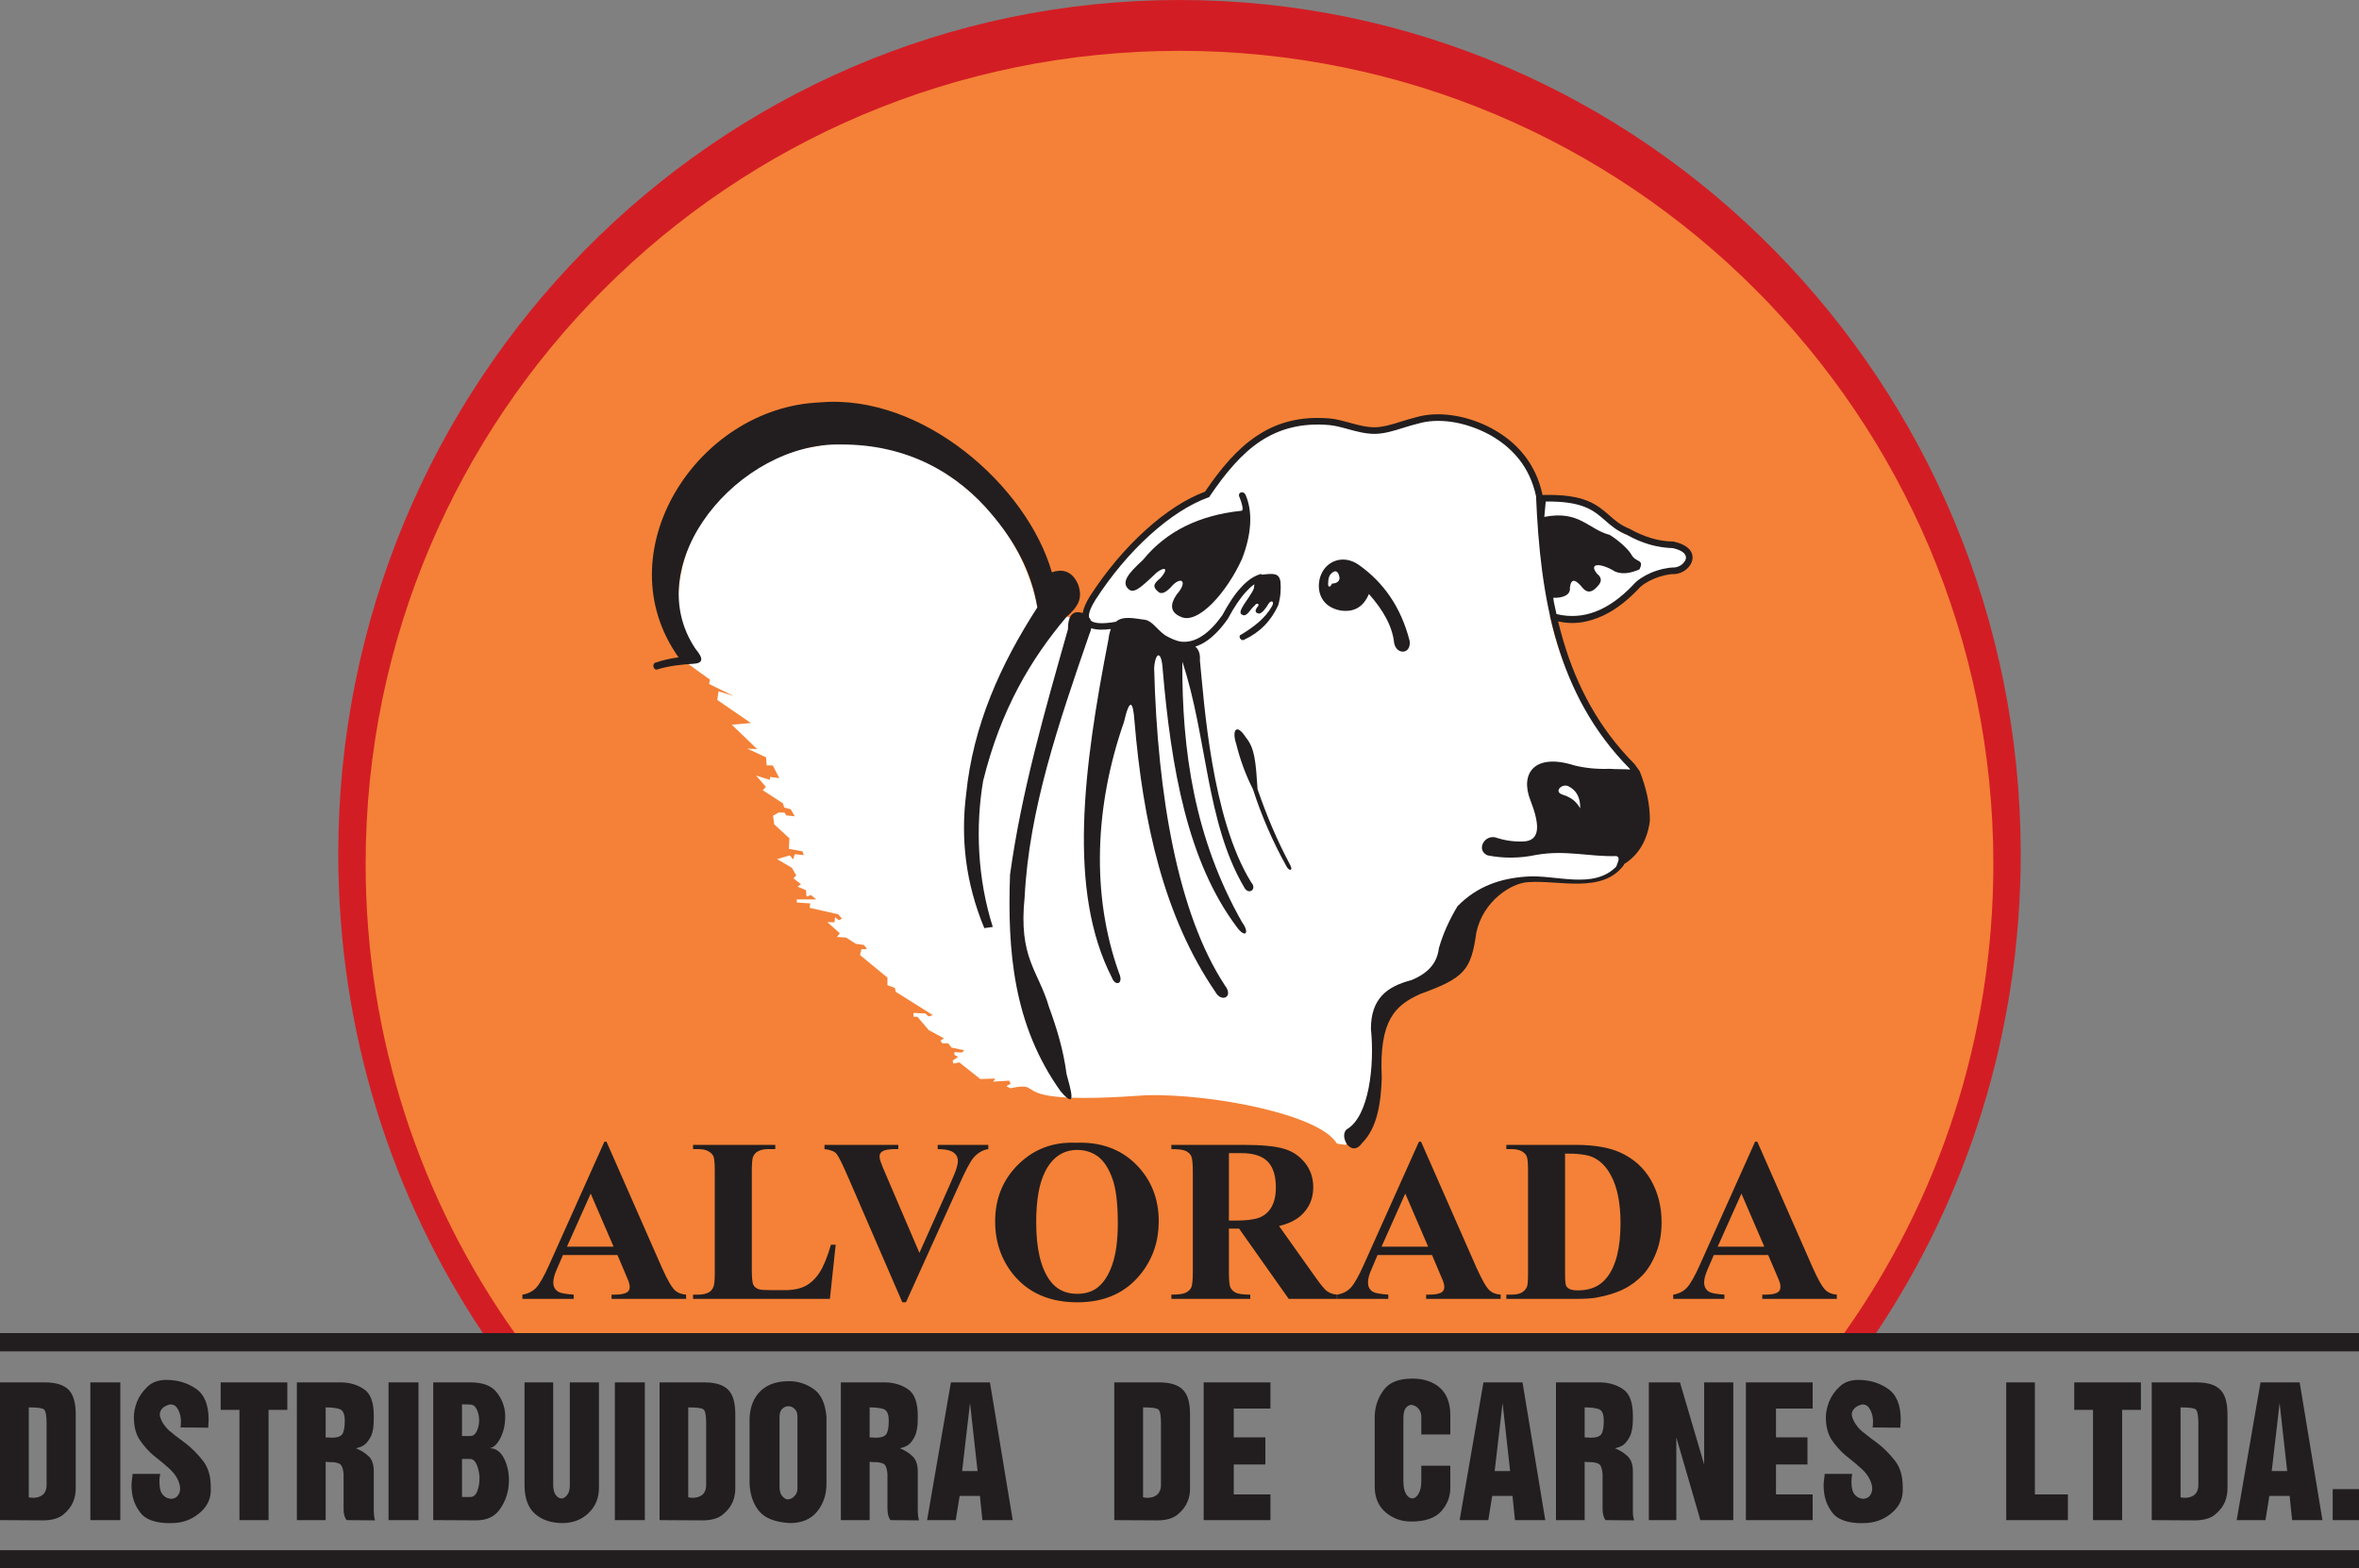
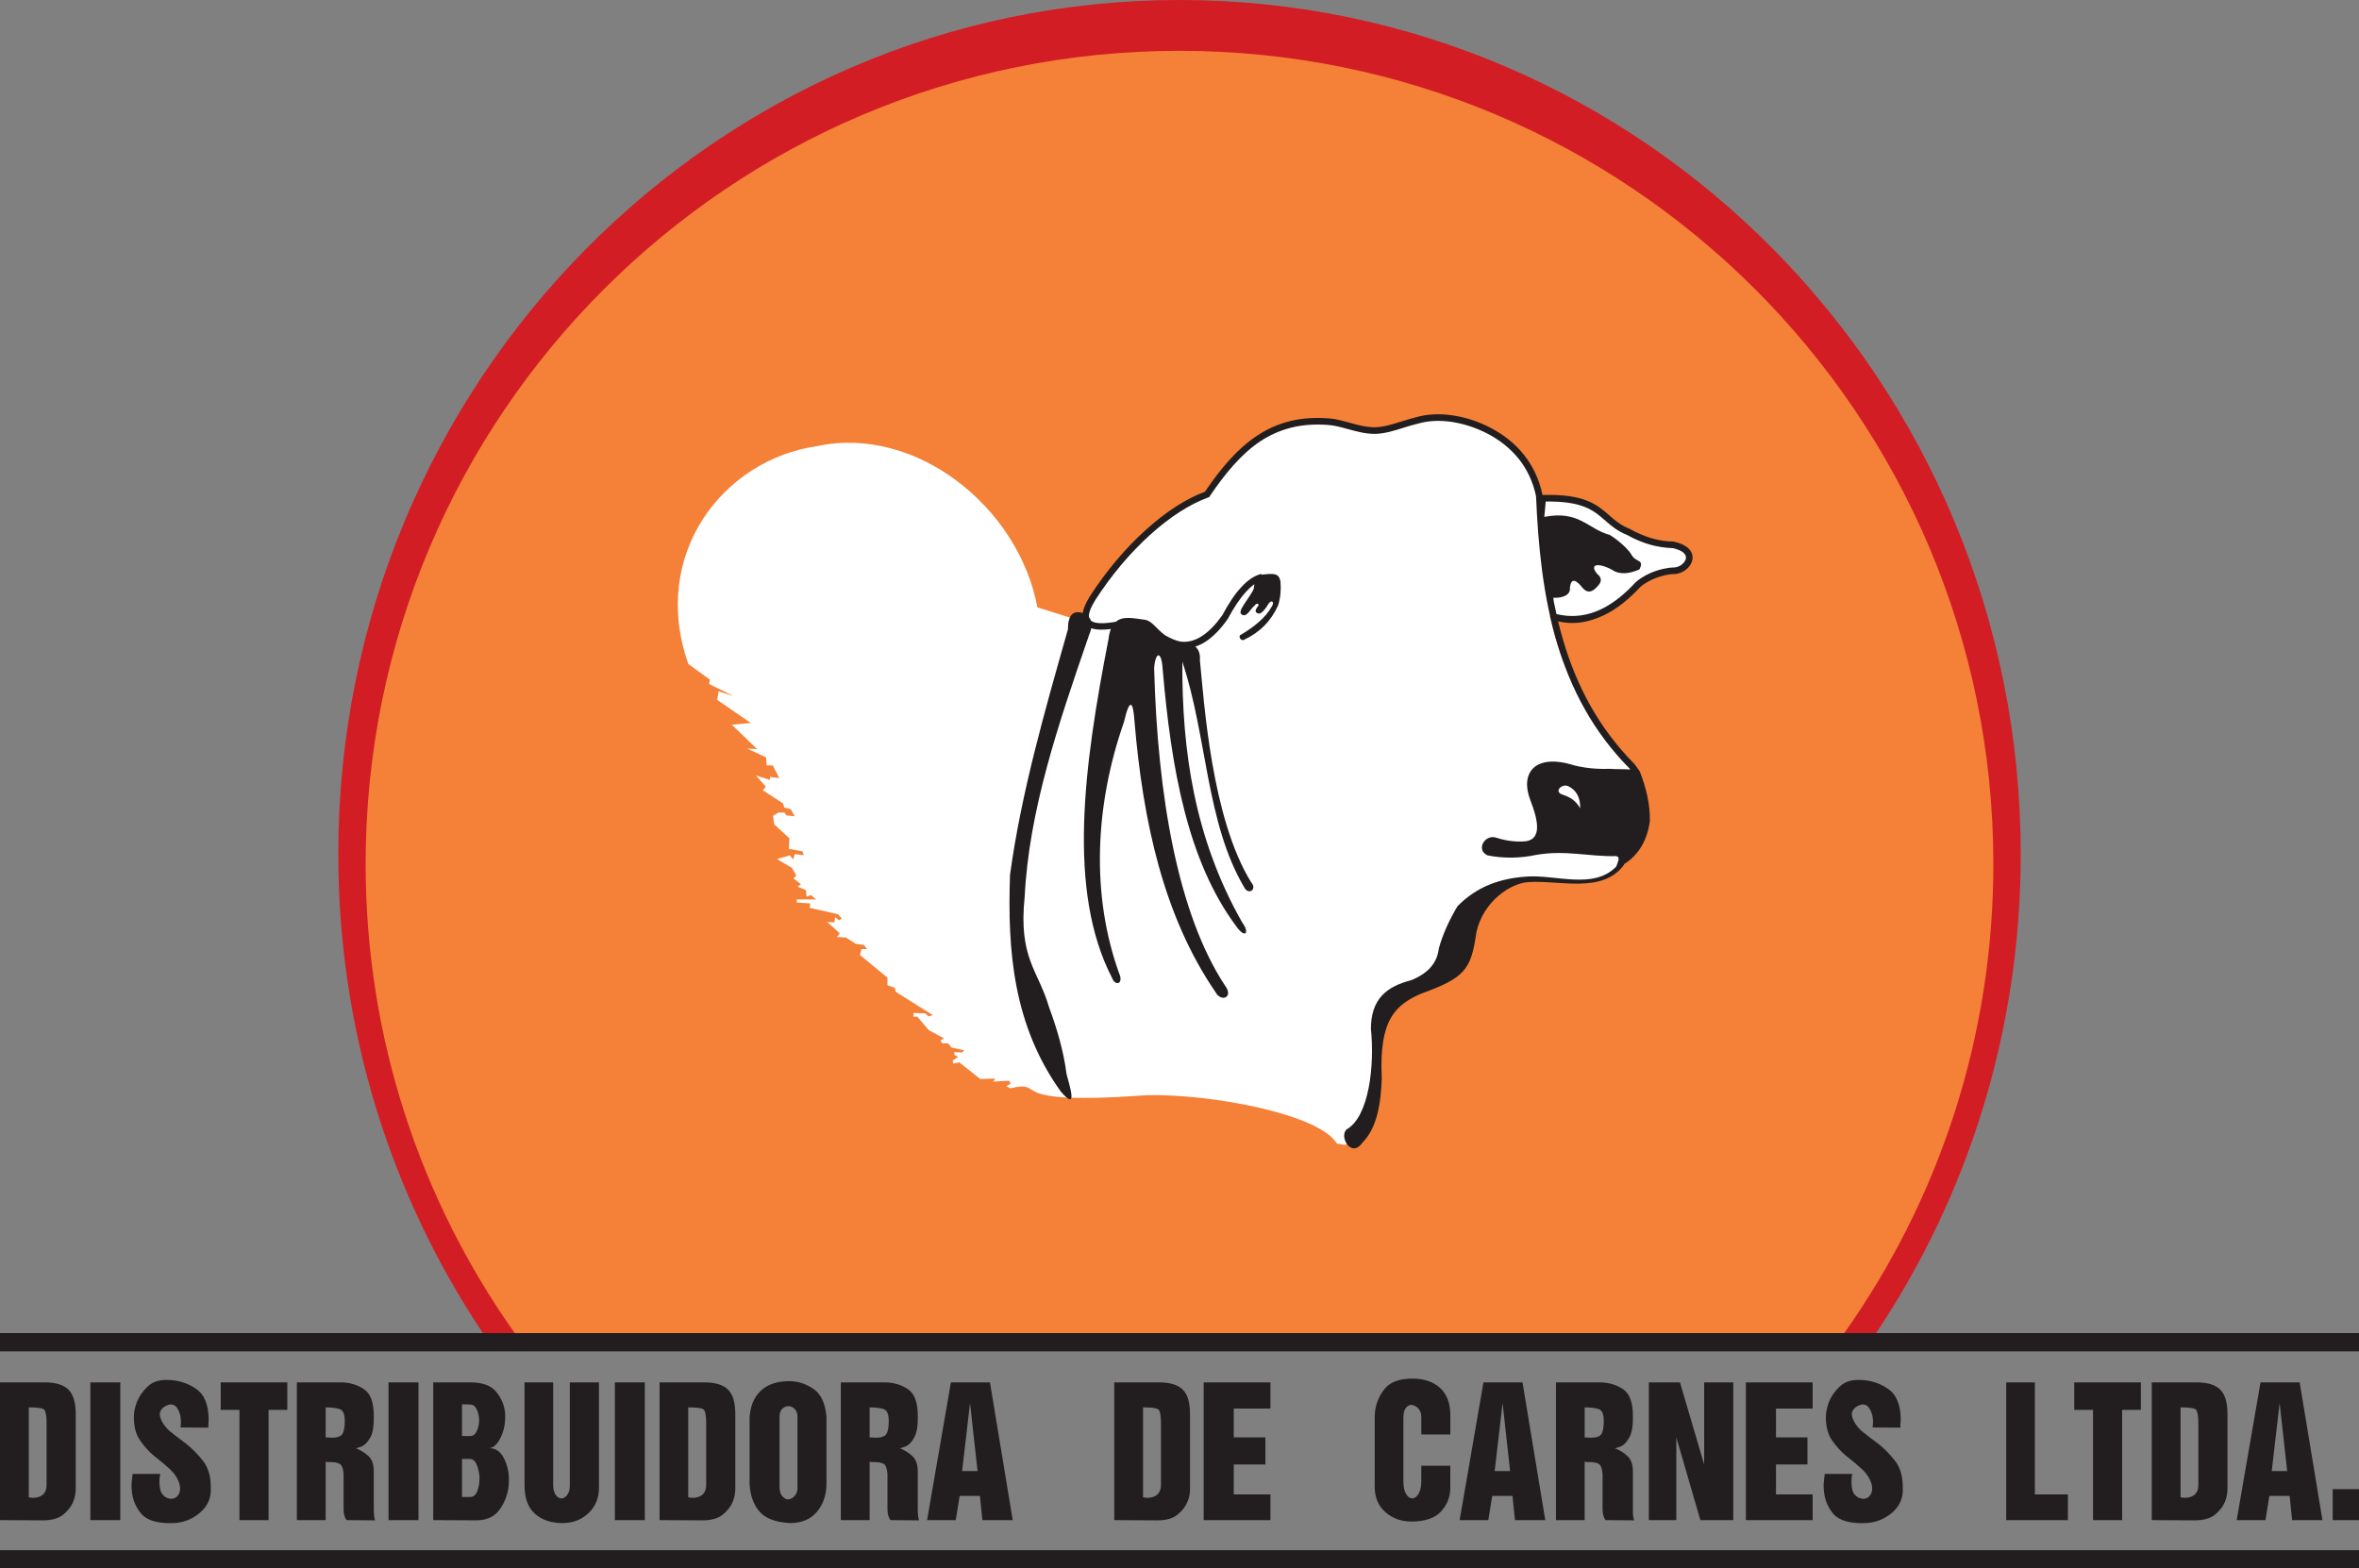
<svg xmlns="http://www.w3.org/2000/svg" version="1.1" id="Layer_1" x="0px" y="0px" width="200px" height="133px" viewBox="0 0 200 133" enable-background="new 0 0 200 133" xml:space="preserve">
  <rect x="0" y="0" width="200" height="133" fill="#808080" stroke="none" />
  <g>
    <path fill="#221E1F" d="M197.77,126.27H200v2.631h-2.23V126.27z M192.6,124.74h1.311l-0.641-5.771L192.6,124.74z M191.65,117.22   h3.32l1.93,11.681h-2.57l-0.21-2.051h-1.72l-0.33,2.051h-2.44L191.65,117.22z M184.87,119.32v7.64l0.08,0.021l0.09,0.01l0.09,0.01   l0.08,0.01c0.37,0,0.66-0.1,0.87-0.279c0.199-0.19,0.3-0.461,0.3-0.801v-5.24c0-0.68-0.08-1.069-0.229-1.18   c-0.15-0.119-0.58-0.17-1.28-0.17V119.32z M182.43,117.22h3.85c0.9,0.011,1.551,0.21,1.961,0.62c0.4,0.4,0.609,1.09,0.609,2.061   v6.369c0,0.16-0.02,0.33-0.05,0.5c-0.03,0.181-0.079,0.371-0.159,0.561c-0.16,0.4-0.44,0.76-0.83,1.09c-0.4,0.33-0.98,0.5-1.74,0.5   l-3.641-0.02V117.22z M175.859,117.22h5.65v2.33h-1.59v9.351h-2.47v-9.351h-1.591V117.22z M170.09,117.22h2.43v9.5h2.801v2.181   h-5.23V117.22z M154.7,124.98h2.329l-0.01,0.109l-0.02,0.1l-0.02,0.25l-0.01,0.221c0,0.5,0.09,0.85,0.26,1.06   c0.18,0.2,0.369,0.32,0.59,0.351c0.029,0.01,0.06,0.02,0.1,0.02h0.09c0.23-0.02,0.41-0.109,0.53-0.279   c0.12-0.16,0.19-0.351,0.19-0.591c0-0.189-0.051-0.409-0.15-0.649s-0.26-0.49-0.46-0.73l-0.261-0.27   c-0.1-0.09-0.199-0.18-0.31-0.26l-0.09-0.091l-0.101-0.09l-0.43-0.35l-0.459-0.37c-0.421-0.36-0.801-0.78-1.15-1.28   c-0.34-0.5-0.521-1.16-0.521-1.989c0-0.17,0.03-0.371,0.07-0.591c0.05-0.229,0.11-0.45,0.2-0.68c0.189-0.47,0.479-0.899,0.89-1.28   c0.399-0.39,0.931-0.58,1.59-0.58c0.94,0,1.78,0.24,2.5,0.74c0.729,0.49,1.101,1.37,1.101,2.65l-0.01,0.14l-0.011,0.181   l-0.01,0.079v0.08v0.091v0.09l-2.36-0.021c0.021-0.069,0.03-0.16,0.03-0.25l0.01-0.25c0-0.37-0.079-0.71-0.239-1   c-0.16-0.3-0.351-0.44-0.58-0.44l-0.07-0.02c-0.32,0.08-0.551,0.189-0.689,0.35c-0.15,0.15-0.221,0.32-0.221,0.5   c0,0.08,0.01,0.16,0.04,0.24c0.021,0.09,0.06,0.17,0.101,0.25c0.049,0.11,0.109,0.23,0.18,0.33c0.08,0.109,0.15,0.21,0.229,0.311   l0.22,0.22c0.07,0.069,0.15,0.13,0.24,0.2c0.18,0.149,0.37,0.3,0.57,0.449l0.62,0.461c0.53,0.409,1.01,0.899,1.46,1.469   c0.439,0.561,0.66,1.301,0.66,2.201v0.43c-0.03,0.74-0.381,1.369-1.03,1.88c-0.66,0.521-1.42,0.78-2.28,0.78h-0.46   c-1.05-0.051-1.78-0.34-2.2-0.881c-0.41-0.55-0.649-1.149-0.709-1.8l-0.021-0.26l-0.011-0.26l0.011-0.2l0.021-0.2l0.01-0.13   l0.02-0.13c0-0.06,0.01-0.11,0.02-0.16L154.7,124.98z M148.02,117.22h5.66v2.22h-3.109v2.44h2.67v2.3h-2.67v2.541h3.109v2.18h-5.66   V117.22z M139.79,117.22h2.64l2.051,6.96v-6.96h2.47V128.9h-2.79l-2.04-7.021v7.021h-2.33V117.22L139.79,117.22z M134.35,119.32   v2.56l0.061,0.011h0.05h0.09h0.101c0.039,0.02,0.08,0.02,0.129,0.02h0.111c0.439,0,0.739-0.1,0.869-0.301   c0.141-0.209,0.211-0.58,0.211-1.129c0-0.57-0.141-0.9-0.441-1c-0.289-0.09-0.68-0.141-1.18-0.141V119.32L134.35,119.32z    M131.92,117.22h3.74c0.74,0.011,1.39,0.2,1.949,0.58c0.551,0.37,0.83,1.12,0.83,2.23v0.29c0,0.66-0.09,1.16-0.26,1.49   c-0.18,0.34-0.369,0.58-0.57,0.729c-0.129,0.08-0.26,0.149-0.379,0.181l-0.311,0.09c0.43,0.17,0.79,0.399,1.08,0.68   c0.29,0.279,0.439,0.699,0.439,1.27v3.34c0,0.15,0,0.28,0.011,0.381c0.01,0.1,0.03,0.18,0.05,0.25l0.029,0.14l0.011,0.05   l-2.36-0.02c0,0.01-0.02,0.01-0.05-0.01c-0.04-0.021-0.069-0.07-0.101-0.15c-0.039-0.061-0.079-0.16-0.109-0.301   c-0.029-0.14-0.05-0.319-0.05-0.549v-2.91c-0.04-0.48-0.16-0.771-0.341-0.86c-0.189-0.09-0.42-0.14-0.689-0.14h-0.23l-0.26-0.03   v4.95h-2.43V117.22z M126.721,124.74h1.309l-0.639-5.771L126.721,124.74z M125.77,117.22h3.311l1.93,11.681h-2.57l-0.209-2.051   h-1.721l-0.33,2.051h-2.43L125.77,117.22z M120.5,124.29h2.46v1.87c0,0.76-0.26,1.42-0.78,2c-0.52,0.57-1.359,0.859-2.529,0.859   c-0.86,0-1.59-0.27-2.2-0.8c-0.601-0.53-0.9-1.25-0.9-2.159v-5.82v-0.17c0-0.061,0-0.12,0.011-0.18   c0.049-0.761,0.31-1.44,0.779-2.061c0.471-0.62,1.27-0.93,2.41-0.93c0.96,0,1.74,0.26,2.33,0.779c0.59,0.53,0.88,1.311,0.88,2.351   v1.61h-2.46v-1.511c0-0.271-0.08-0.489-0.23-0.67c-0.16-0.18-0.33-0.28-0.52-0.31c-0.01-0.021-0.02-0.021-0.04-0.021h-0.06   c-0.17,0-0.32,0.09-0.461,0.261c-0.14,0.17-0.209,0.459-0.209,0.869v5.32c0,0.5,0.08,0.87,0.229,1.109   c0.149,0.25,0.33,0.371,0.511,0.371h0.039h0.04c0.181-0.041,0.341-0.17,0.479-0.41c0.141-0.25,0.221-0.601,0.221-1.061V124.29   L120.5,124.29z M102.05,117.22h5.66v2.22h-3.11v2.44h2.68v2.3h-2.68v2.541h3.11v2.18h-5.66V117.22z M96.91,119.32v7.64L97,126.98   l0.09,0.01l0.08,0.01l0.08,0.01c0.38,0,0.67-0.1,0.87-0.279c0.2-0.19,0.31-0.461,0.31-0.801v-5.24c0-0.68-0.08-1.069-0.23-1.18   c-0.16-0.119-0.59-0.17-1.29-0.17V119.32z M94.47,117.22h3.85c0.9,0.011,1.56,0.21,1.96,0.62c0.41,0.4,0.611,1.09,0.611,2.061   v6.369c0,0.16-0.011,0.33-0.041,0.5c-0.029,0.181-0.09,0.371-0.17,0.561c-0.16,0.4-0.43,0.76-0.83,1.09   c-0.39,0.33-0.97,0.5-1.74,0.5l-3.64-0.02V117.22z M81.57,124.74h1.31l-0.64-5.771L81.57,124.74z M80.62,117.22h3.31l1.93,11.681   h-2.57l-0.21-2.051h-1.72l-0.33,2.051H78.6L80.62,117.22z M73.73,119.32v2.56l0.05,0.011h0.05h0.09h0.1   c0.04,0.02,0.09,0.02,0.13,0.02h0.11c0.45,0,0.74-0.1,0.88-0.301c0.14-0.209,0.21-0.58,0.21-1.129c0-0.57-0.15-0.9-0.44-1   c-0.3-0.09-0.69-0.141-1.18-0.141V119.32z M71.29,117.22h3.74c0.75,0.011,1.39,0.2,1.95,0.58c0.55,0.37,0.83,1.12,0.83,2.23v0.29   c0,0.66-0.09,1.16-0.26,1.49c-0.17,0.34-0.36,0.58-0.57,0.729c-0.13,0.08-0.26,0.149-0.38,0.181l-0.3,0.09   c0.42,0.17,0.78,0.399,1.07,0.68c0.29,0.279,0.44,0.699,0.44,1.27v3.34c0,0.15,0.01,0.28,0.02,0.381c0.01,0.1,0.02,0.18,0.04,0.25   l0.03,0.14l0.02,0.05l-2.37-0.02c0,0.01-0.01,0.01-0.05-0.01c-0.03-0.021-0.07-0.07-0.1-0.15c-0.04-0.061-0.07-0.16-0.11-0.301   c-0.03-0.14-0.05-0.319-0.05-0.549v-2.91c-0.04-0.48-0.15-0.771-0.34-0.86s-0.42-0.14-0.68-0.14h-0.24l-0.25-0.03v4.95h-2.44   V117.22L71.29,117.22z M67.61,120.24v-0.11c0-0.28-0.07-0.489-0.22-0.64c-0.14-0.141-0.3-0.23-0.48-0.25h-0.04h-0.04   c-0.18,0-0.35,0.07-0.51,0.22c-0.15,0.14-0.23,0.37-0.23,0.681v5.899c0,0.36,0.07,0.62,0.2,0.79c0.14,0.17,0.28,0.27,0.44,0.311   h0.04h0.04l0.06-0.011l0.07-0.01c0.17-0.04,0.32-0.14,0.46-0.31c0.14-0.16,0.21-0.36,0.21-0.61V120.24L67.61,120.24z M63.55,120.24   c0.05-0.98,0.36-1.74,0.93-2.29s1.37-0.83,2.39-0.83h0.05h0.05c0.72,0.01,1.39,0.229,2.02,0.67c0.62,0.43,0.98,1.22,1.08,2.351   v5.659c0,0.931-0.26,1.72-0.79,2.37c-0.53,0.65-1.3,0.98-2.31,0.98c-1.23-0.07-2.09-0.4-2.59-0.99c-0.5-0.58-0.78-1.37-0.83-2.34   V120.24z M58.35,119.32v7.64l0.09,0.021l0.09,0.01l0.08,0.01l0.09,0.01c0.37,0,0.66-0.1,0.87-0.279c0.2-0.19,0.3-0.461,0.3-0.801   v-5.24c0-0.68-0.08-1.069-0.23-1.18c-0.15-0.119-0.58-0.17-1.29-0.17V119.32z M55.92,117.22h3.85c0.9,0.011,1.55,0.21,1.96,0.62   c0.4,0.4,0.61,1.09,0.61,2.061v6.369c0,0.16-0.02,0.33-0.05,0.5c-0.03,0.181-0.08,0.371-0.16,0.561c-0.16,0.4-0.44,0.76-0.84,1.09   c-0.39,0.33-0.97,0.5-1.73,0.5l-3.64-0.02V117.22z M54.67,117.22V128.9h-2.54V117.22H54.67z M46.9,117.22v8.69   c0,0.39,0.08,0.68,0.22,0.859c0.14,0.19,0.3,0.291,0.48,0.291h0.04h0.04c0.15-0.041,0.3-0.141,0.43-0.33   c0.14-0.181,0.2-0.45,0.2-0.801v-8.71h2.47v8.94c0,0.859-0.29,1.58-0.88,2.14c-0.58,0.56-1.32,0.851-2.22,0.851   c-0.96,0-1.74-0.271-2.33-0.791c-0.59-0.529-0.88-1.34-0.88-2.43v-8.709L46.9,117.22L46.9,117.22z M39.17,119.08v2.689h0.66   c0.26,0.011,0.45-0.119,0.58-0.39c0.13-0.271,0.2-0.56,0.21-0.88v-0.029v-0.021v-0.04v-0.04c-0.01-0.32-0.08-0.62-0.21-0.88   c-0.13-0.26-0.32-0.391-0.58-0.391L39.17,119.08z M39.17,123.71v3.229h0.66c0.28,0.011,0.49-0.14,0.62-0.459   c0.13-0.32,0.2-0.681,0.2-1.08V125.3v-0.11c-0.03-0.359-0.11-0.699-0.24-1.01c-0.14-0.31-0.33-0.47-0.58-0.47H39.17z M36.73,117.22   h3.21c1.02,0.011,1.75,0.29,2.18,0.86c0.44,0.561,0.67,1.18,0.71,1.85v0.11v0.101c0,0.659-0.13,1.26-0.41,1.81   c-0.28,0.55-0.61,0.84-1,0.86l0.11-0.011c0.5,0.011,0.9,0.29,1.19,0.841c0.28,0.549,0.43,1.18,0.43,1.869l-0.01,0.2l-0.01,0.2   c-0.06,0.75-0.31,1.439-0.75,2.07c-0.44,0.629-1.11,0.939-2.01,0.939l-3.64-0.02V117.22z M35.48,117.22V128.9h-2.54V117.22H35.48z    M27.61,119.32v2.56l0.05,0.011h0.05h0.09h0.11c0.04,0.02,0.08,0.02,0.12,0.02h0.12c0.44,0,0.73-0.1,0.87-0.301   c0.14-0.209,0.21-0.58,0.21-1.129c0-0.57-0.15-0.9-0.44-1c-0.29-0.09-0.68-0.141-1.18-0.141V119.32z M25.17,117.22h3.75   c0.74,0.011,1.39,0.2,1.94,0.58c0.56,0.37,0.83,1.12,0.83,2.23v0.29c0,0.66-0.08,1.16-0.25,1.49c-0.18,0.34-0.37,0.58-0.58,0.729   c-0.13,0.08-0.25,0.149-0.38,0.181l-0.3,0.09c0.43,0.17,0.78,0.399,1.08,0.68c0.29,0.279,0.43,0.699,0.43,1.27v3.34   c0,0.15,0.01,0.28,0.02,0.381c0.01,0.1,0.02,0.18,0.04,0.25l0.03,0.14l0.02,0.05l-2.36-0.02c0,0.01-0.02,0.01-0.05-0.01   c-0.04-0.021-0.07-0.07-0.1-0.15c-0.04-0.061-0.08-0.16-0.11-0.301c-0.04-0.14-0.05-0.319-0.05-0.549v-2.91   c-0.04-0.48-0.16-0.771-0.35-0.86c-0.18-0.09-0.41-0.14-0.68-0.14h-0.24l-0.25-0.03v4.95h-2.44V117.22z M18.71,117.22h5.65v2.33   h-1.59v9.351H20.3v-9.351h-1.59V117.22z M11.24,124.98h2.34l-0.01,0.109l-0.02,0.1l-0.03,0.25v0.221c0,0.5,0.08,0.85,0.26,1.06   c0.17,0.2,0.36,0.32,0.58,0.351c0.03,0.01,0.06,0.02,0.1,0.02h0.1c0.22-0.02,0.4-0.109,0.52-0.279c0.13-0.16,0.19-0.351,0.19-0.591   c0-0.189-0.05-0.409-0.15-0.649s-0.25-0.49-0.46-0.73l-0.26-0.27c-0.09-0.09-0.2-0.18-0.3-0.26L14,124.22l-0.1-0.09l-0.43-0.35   l-0.46-0.37c-0.42-0.36-0.8-0.78-1.14-1.28c-0.35-0.5-0.52-1.16-0.52-1.989c0-0.17,0.02-0.371,0.06-0.591   c0.05-0.229,0.12-0.45,0.2-0.68c0.19-0.47,0.49-0.899,0.89-1.28c0.4-0.39,0.93-0.58,1.6-0.58c0.94,0,1.77,0.24,2.5,0.74   c0.73,0.49,1.09,1.37,1.09,2.65l-0.01,0.14l-0.01,0.181v0.079l-0.01,0.08v0.091v0.09l-2.36-0.021c0.02-0.069,0.03-0.16,0.03-0.25   l0.01-0.25c0-0.37-0.08-0.71-0.23-1c-0.16-0.3-0.36-0.44-0.58-0.44l-0.08-0.02c-0.32,0.08-0.55,0.189-0.69,0.35   c-0.14,0.15-0.21,0.32-0.21,0.5c0,0.08,0.01,0.16,0.03,0.24c0.03,0.09,0.06,0.17,0.1,0.25c0.05,0.11,0.11,0.23,0.18,0.33   c0.08,0.109,0.16,0.21,0.24,0.311l0.21,0.22c0.07,0.069,0.16,0.13,0.25,0.2c0.17,0.149,0.36,0.3,0.57,0.449l0.61,0.461   c0.53,0.409,1.01,0.899,1.46,1.469c0.44,0.561,0.67,1.301,0.67,2.201v0.43c-0.04,0.74-0.39,1.369-1.04,1.88   c-0.66,0.521-1.41,0.78-2.27,0.78H14.1c-1.05-0.051-1.79-0.34-2.2-0.881c-0.42-0.55-0.66-1.149-0.72-1.8l-0.02-0.26l-0.01-0.26   l0.01-0.2l0.02-0.2l0.01-0.13l0.02-0.13c0-0.06,0.01-0.11,0.02-0.16L11.24,124.98z M10.2,117.22V128.9H7.66V117.22H10.2z    M2.44,119.32v7.64l0.08,0.021l0.09,0.01L2.7,127l0.08,0.01c0.37,0,0.66-0.1,0.87-0.279c0.2-0.19,0.3-0.461,0.3-0.801v-5.24   c0-0.68-0.08-1.069-0.23-1.18c-0.15-0.119-0.58-0.17-1.28-0.17V119.32z M0,117.22h3.85c0.9,0.011,1.55,0.21,1.96,0.62   c0.4,0.4,0.61,1.09,0.61,2.061v6.369c0,0.16-0.02,0.33-0.05,0.5c-0.03,0.181-0.08,0.371-0.16,0.561c-0.16,0.4-0.44,0.76-0.83,1.09   c-0.4,0.33-0.98,0.5-1.74,0.5L0,128.9V117.22z" />
    <path fill="#D31D24" d="M100,0c39.38,0,71.32,32.44,71.32,72.43c0,15.051-4.521,29.03-12.26,40.61H40.94   c-7.74-11.58-12.26-25.56-12.26-40.61C28.68,32.44,60.62,0,100,0z" />
    <path fill="#F48137" d="M100,4.31c38.1,0,69,30.88,69,68.95c0,14.82-4.68,28.54-12.641,39.78H43.64C35.68,101.8,31,88.08,31,73.26   C31,35.19,61.9,4.31,100,4.31z" />
    <path fill="#FFFFFF" d="M87.95,51.5c-1.58-8.51-10.32-15.47-18.67-13.67c-7.98,1.13-14.2,9.19-10.92,18.48l1.83,1.32L60.12,58   l2.07,1.02l-1.27-0.4l-0.11,0.73l2.85,1.96l-1.62,0.14l2.15,2.07l-0.84-0.04l1.6,0.74L65,64.9l0.52,0.01l0.55,1.07l-0.79-0.1   l-0.01,0.25l-1.17-0.37l0.83,0.96l-0.26,0.29l1.71,1.11l0.11,0.36l0.55,0.14l0.34,0.6l-0.71-0.079l-0.16-0.24h-0.5l-0.47,0.27   l0.1,0.73l1.29,1.189l-0.05,0.891l1.16,0.209l0.1,0.32l-0.76-0.08l-0.13,0.45l-0.29-0.35l-1.08,0.319l1.26,0.74l0.37,0.65   l-0.24,0.24l0.64,0.5l-0.29,0.209l0.71,0.291l0.05,0.55l0.37-0.13l0.45,0.369h-1.66l0.02,0.261l1.14,0.079l-0.06,0.371l2.42,0.55   l0.32,0.37l-0.26,0.13L70.8,77.77l-0.05,0.44l-0.61-0.021l1.06,0.951l-0.24,0.31l0.76,0.05l0.84,0.53l0.69,0.1l0.26,0.351h-0.47   l-0.13,0.5l2.33,1.92v0.64l0.63,0.229l0.07,0.33l3.15,1.98l-0.37,0.109l-0.26-0.25l-1.01-0.049v0.33h0.33l0.96,1.129l1.29,0.7   l-0.3,0.19l0.16,0.23h0.5l0.28,0.359l1.08,0.23l-0.19,0.189l-0.66-0.029l0.03,0.239l0.3,0.16l-0.47,0.33l0.07,0.239l0.5-0.1   l1.78,1.41l1.27-0.04l-0.18,0.261l1.36-0.08l0.12,0.26l-0.36,0.209l0.33,0.171c3.39-0.71-1.16,1.52,11.6,0.59   c5.471-0.12,14.62,1.61,16.09,4.101l0.73,0.119l1.13-1.359l1.45-3.381l0.14-6.33l3.14-2.26l3.561-2.84l1.529-4.65l3.351-1.68h2.18   l2.55,0.29l2.11-0.21l1.899-0.949l1.74-3.061l-0.649-5.53c-3.931-4.42-5.88-8.62-6.8-12.9c1.31,0.27,2.6,0.31,3.859-0.02   c3.09-1.37,3.75-3.69,6.17-3.68c2.95-0.68,1.711-2.26,0.09-2.38c-2.229-0.22-4.01-1.12-6.149-2.94c-1.22-0.79-3.07-1.11-5-0.92   c-0.92-3.93-3.511-6.08-7.57-6.71c-2.42-0.38-4.51,1.04-6.021,1.08c-1.449,0.01-2.399-0.36-3.639-0.66   c-1.521-0.36-4.75-0.19-6.92,1.63c-1.341,1.12-2.511,2.82-3.9,4.3c-4.67,1.57-11.75,9.96-10.12,10.91L87.95,51.5z" />
-     <path fill="#221E1F" d="M149.58,105.71l-1.939-4.5l-2.011,4.5H149.58z M149.91,106.42h-4.61l-0.55,1.27   c-0.18,0.42-0.27,0.771-0.27,1.051c0,0.369,0.149,0.64,0.439,0.81c0.17,0.101,0.6,0.181,1.28,0.23v0.36h-4.341v-0.36   c0.461-0.07,0.851-0.271,1.15-0.58c0.301-0.32,0.68-0.98,1.12-1.97l4.67-10.42h0.19l4.71,10.709c0.45,1.011,0.819,1.65,1.11,1.91   c0.219,0.2,0.529,0.32,0.92,0.351v0.36h-6.32v-0.36h0.26c0.51,0,0.87-0.07,1.07-0.21c0.14-0.101,0.21-0.25,0.21-0.45   c0-0.11-0.021-0.229-0.05-0.351c-0.021-0.06-0.11-0.3-0.291-0.72L149.91,106.42z M132.689,97.82v10.189   c0,0.54,0.031,0.87,0.08,0.99c0.051,0.12,0.141,0.22,0.26,0.28c0.171,0.1,0.421,0.14,0.75,0.14c1.08,0,1.891-0.359,2.461-1.1   c0.77-0.98,1.15-2.521,1.15-4.601c0-1.67-0.261-3.01-0.791-4.01c-0.41-0.79-0.949-1.319-1.6-1.601   C134.529,97.91,133.77,97.811,132.689,97.82z M127.71,110.141v-0.36h0.44c0.369,0,0.67-0.061,0.869-0.181   c0.201-0.119,0.351-0.279,0.44-0.49c0.06-0.129,0.09-0.539,0.09-1.209v-8.59c0-0.67-0.03-1.08-0.11-1.25   c-0.06-0.17-0.209-0.311-0.42-0.44c-0.22-0.12-0.51-0.181-0.869-0.181h-0.44V97.08h5.851c1.56,0,2.819,0.21,3.77,0.63   c1.16,0.521,2.04,1.31,2.641,2.36c0.6,1.06,0.899,2.25,0.899,3.57c0,0.92-0.14,1.77-0.44,2.539c-0.3,0.78-0.68,1.42-1.14,1.92   c-0.479,0.5-1.011,0.91-1.63,1.211c-0.61,0.31-1.36,0.539-2.25,0.709c-0.391,0.08-1.01,0.121-1.85,0.121H127.71z M121.08,105.71   h-3.95l2.011-4.5L121.08,105.71z M121.41,106.42l0.689,1.63c0.18,0.42,0.28,0.66,0.291,0.72c0.039,0.121,0.06,0.24,0.06,0.351   c0,0.2-0.07,0.35-0.21,0.45c-0.211,0.14-0.561,0.209-1.07,0.209h-0.26v0.361h6.32v-0.361c-0.4-0.029-0.711-0.149-0.931-0.35   c-0.29-0.26-0.649-0.9-1.11-1.91l-4.709-10.709H120.3l-4.67,10.42c-0.44,0.989-0.819,1.649-1.12,1.97   c-0.3,0.31-0.689,0.51-1.16,0.579v0.361h4.351v-0.361c-0.681-0.049-1.11-0.129-1.28-0.229c-0.3-0.17-0.439-0.44-0.439-0.81   c0-0.28,0.08-0.631,0.27-1.051l0.54-1.27H121.41z M104.189,97.78v5.72h0.551c0.89,0,1.56-0.08,2-0.24   c0.449-0.17,0.8-0.46,1.05-0.89c0.25-0.431,0.38-0.979,0.38-1.67c0-1-0.23-1.73-0.699-2.21c-0.461-0.471-1.211-0.71-2.25-0.71   H104.189z M104.189,104.18v3.66c0,0.71,0.041,1.16,0.131,1.34s0.24,0.33,0.459,0.44c0.221,0.1,0.621,0.16,1.221,0.16v0.36h-6.69   v-0.36c0.61,0,1.02-0.06,1.23-0.171c0.22-0.109,0.37-0.26,0.46-0.439c0.08-0.18,0.13-0.62,0.13-1.33v-8.47   c0-0.71-0.05-1.15-0.13-1.33c-0.09-0.19-0.24-0.33-0.46-0.44c-0.22-0.109-0.63-0.16-1.23-0.16V97.08h6.081   c1.58,0,2.729,0.109,3.459,0.33c0.74,0.21,1.33,0.62,1.801,1.21c0.459,0.58,0.689,1.271,0.689,2.06c0,0.961-0.35,1.76-1.04,2.391   c-0.45,0.399-1.06,0.699-1.86,0.89l3.141,4.42c0.41,0.58,0.71,0.931,0.88,1.07c0.261,0.2,0.569,0.31,0.91,0.329v0.361h-4.11   l-4.21-5.961H104.189z M91.34,97.51c-1.2,0-2.11,0.61-2.73,1.83c-0.51,1-0.76,2.44-0.76,4.311c0,2.229,0.39,3.88,1.17,4.939   c0.55,0.75,1.31,1.12,2.3,1.12c0.66,0,1.21-0.16,1.66-0.479c0.56-0.41,1-1.07,1.31-1.971c0.32-0.9,0.48-2.08,0.48-3.529   c0-1.73-0.16-3.021-0.49-3.871C93.96,99,93.55,98.4,93.05,98.04C92.56,97.689,91.98,97.51,91.34,97.51z M91.22,96.9   c2.08-0.08,3.77,0.529,5.07,1.81c1.3,1.3,1.95,2.91,1.95,4.851c0,1.659-0.48,3.109-1.45,4.369c-1.29,1.67-3.1,2.5-5.45,2.5   c-2.34,0-4.16-0.789-5.45-2.38c-1.01-1.26-1.52-2.76-1.52-4.479c0-1.94,0.66-3.561,1.98-4.851C87.67,97.43,89.29,96.82,91.22,96.9z    M83.79,97.08H79.5v0.359c0.46,0,0.83,0.051,1.1,0.16c0.2,0.08,0.35,0.19,0.45,0.33c0.11,0.15,0.16,0.32,0.16,0.51   c0,0.17-0.04,0.381-0.11,0.61c-0.07,0.24-0.26,0.71-0.57,1.41l-2.58,5.78l-2.78-6.49c-0.3-0.689-0.47-1.109-0.52-1.27   c-0.05-0.16-0.08-0.301-0.08-0.41c0-0.19,0.07-0.33,0.22-0.42c0.21-0.15,0.59-0.211,1.16-0.211h0.21V97.08H69.9v0.359   c0.5,0.051,0.85,0.19,1.03,0.41c0.18,0.221,0.54,0.95,1.08,2.211l4.49,10.369h0.31l4.51-9.97c0.53-1.19,0.93-1.94,1.2-2.271   c0.37-0.43,0.8-0.68,1.27-0.75V97.08z M70.85,105.55l-0.49,4.591h-11.6v-0.36h0.43c0.38,0,0.68-0.07,0.91-0.2   c0.17-0.09,0.3-0.25,0.39-0.471c0.07-0.149,0.11-0.549,0.11-1.209v-8.59c0-0.67-0.04-1.08-0.11-1.25   c-0.07-0.17-0.21-0.311-0.43-0.44c-0.21-0.12-0.5-0.181-0.87-0.181h-0.43V97.08h6.97v0.359h-0.57c-0.38,0-0.69,0.061-0.92,0.201   c-0.17,0.09-0.3,0.239-0.4,0.459c-0.06,0.15-0.1,0.561-0.1,1.211v8.319c0,0.67,0.04,1.101,0.11,1.28c0.08,0.18,0.23,0.32,0.46,0.41   c0.16,0.06,0.55,0.08,1.16,0.08h1.09c0.69,0,1.27-0.121,1.74-0.36c0.46-0.25,0.86-0.63,1.2-1.16c0.33-0.521,0.65-1.3,0.95-2.33   H70.85z M52.02,105.71l-1.94-4.5l-2.01,4.5H52.02z M52.35,106.42h-4.62l-0.55,1.27c-0.18,0.42-0.27,0.771-0.27,1.051   c0,0.369,0.15,0.64,0.45,0.81c0.17,0.101,0.6,0.181,1.28,0.23v0.36h-4.35v-0.36c0.47-0.07,0.86-0.271,1.16-0.58   c0.3-0.32,0.68-0.98,1.12-1.97l4.67-10.42h0.18l4.71,10.709c0.45,1.011,0.82,1.65,1.11,1.91c0.22,0.2,0.53,0.32,0.93,0.351v0.36   h-6.32v-0.36h0.26c0.51,0,0.86-0.07,1.07-0.21c0.14-0.101,0.21-0.25,0.21-0.45c0-0.11-0.02-0.229-0.06-0.351   c-0.01-0.06-0.11-0.3-0.29-0.72L52.35,106.42z" />
-     <path fill="#221E1F" d="M57.53,55.74c-0.68,0.09-1.35,0.24-1.99,0.46c-0.3,0.13-0.1,0.69,0.2,0.56c1.07-0.32,2.04-0.41,3.12-0.479   c0.72-0.061,0.82-0.41,0.12-1.24c-4.93-7.3,3.72-17.54,12.29-17.35c5.66-0.03,9.92,2.44,12.84,5.95c1.88,2.24,3.32,4.73,3.84,7.86   c-3.12,4.83-5.45,9.98-6.04,15.85c-0.46,3.67-0.08,7.44,1.54,11.351l0.72-0.101c-1.31-4.129-1.47-8.52-0.82-12.379   c1.5-6.08,4.06-10.35,7.06-13.9c1.02-0.91,1.4-1.58,1-2.75c-0.55-1.28-1.48-1.31-2.23-1.04c-2.11-7.35-11-15.17-19.65-14.41   C59.06,34.54,51.22,46.86,57.53,55.74z" />
-     <path fill="#221E1F" d="M105.1,42.19c-0.24-0.42,0.311-0.65,0.51-0.21c0.591,1.37,0.531,3.27-0.319,5.43   c-1.261,2.79-3.75,5.65-5.23,4.87c-0.86-0.38-0.87-1.04-0.3-1.87c0.94-1.07,0.44-1.54-0.31-0.82c-0.53,0.62-0.97,0.87-1.26,0.58   c-0.62-0.5-0.22-0.79,0.23-1.19c0.87-1.04,0.01-0.86-0.61-0.19c-1.18,1.12-1.7,1.54-2.13,1.17c-0.65-0.6-0.01-1.35,1.22-2.48   c1.99-2.45,4.8-3.8,8.36-4.17C105.471,43.29,105.26,42.57,105.1,42.19z" />
-     <path fill="#221E1F" d="M112.92,49.49c0.48-0.03,0.641-0.23,0.65-0.5c-0.07-0.4-0.211-0.58-0.43-0.54   c-0.49,0.23-0.521,0.59-0.541,1.05C112.59,49.88,112.83,49.77,112.92,49.49z M118.2,54.54c-0.15-1.46-0.96-2.84-2.14-4.17   c-0.471,1.1-1.261,1.56-2.391,1.4c-1.391-0.25-1.92-1.24-1.85-2.28c0.15-1.8,1.949-2.64,3.41-1.57c2.09,1.48,3.549,3.58,4.279,6.41   C119.68,55.48,118.41,55.57,118.2,54.54z" />
-     <path fill="#221E1F" d="M106.62,66.93c0.771,2.24,1.67,4.37,2.72,6.33c0.37,0.641-0.08,0.631-0.3,0.15   c-1.08-1.95-2.06-4.141-2.81-6.48c-0.65-1.28-1.101-2.56-1.42-3.84c-0.391-1.18,0.02-1.8,0.81-0.57   C106.4,63.46,106.46,64.62,106.62,66.93z" />
    <path fill="#221E1F" d="M133.971,68.54c-0.371-0.63-0.781-0.931-1.531-1.17c-0.729-0.261,0-0.96,0.531-0.7   C133.66,67.01,133.99,67.641,133.971,68.54z M130.93,43.83l0.12-1.3c3.15-0.05,4.08,0.77,5.021,1.59   c0.51,0.45,1.029,0.9,1.869,1.24c0.641,0.36,1.291,0.63,1.94,0.82c0.649,0.18,1.3,0.28,1.95,0.3c0.4,0.09,0.699,0.22,0.891,0.38   c0.159,0.14,0.229,0.3,0.219,0.46c-0.02,0.18-0.149,0.38-0.34,0.54c-0.18,0.14-0.41,0.25-0.68,0.26c-0.51,0-1.27,0.16-1.97,0.46   c-0.591,0.26-1.15,0.61-1.511,1.04c-1.01,1.05-2.069,1.83-3.189,2.25c-1.04,0.39-2.13,0.48-3.29,0.2l-0.22-1.02l-0.051-0.36   c0.75,0.03,1.49-0.21,1.41-0.86c0.101-0.88,0.53-0.67,1.101,0.05c0.39,0.43,0.79,0.35,1.229-0.15c0.42-0.42,0.36-0.77-0.02-1.07   c-0.79-0.96,0.34-0.93,1.51-0.2c0.689,0.29,1.38,0.11,2.07-0.17c0.449-0.89-0.28-0.57-0.65-1.22c-0.27-0.49-1.109-1.25-1.859-1.71   C134.62,44.86,133.9,43.25,130.93,43.83z M92.35,53.8c0.08-0.19,0.14-0.37,0.17-0.53c0.41,0.14,0.97,0.16,1.66,0.07   c-0.09,0.23-0.16,0.52-0.2,0.86c-2.12,10.89-3.5,21.34,0.3,28.72c0.27,0.73,1.02,0.54,0.59-0.42c-2.37-6.609-2.06-14.18,0.42-21.27   c0.51-2.2,0.78-1.66,0.89-0.12c0.72,8.621,2.49,16.6,6.86,23c0.489,0.921,1.59,0.461,0.81-0.549c-3.99-6.08-5.72-16.091-6-26.92   c0.11-1.39,0.62-1.49,0.72,0.06c0.72,8.45,2.11,16.319,6.26,21.87c0.77,1.07,1.13,0.51,0.48-0.36c-4.051-7.14-5.11-14.57-5.07-22.1   c2.1,6.28,2,13.63,5.24,19.121c0.35,0.709,1.14,0.189,0.6-0.41c-3.38-5.45-4-15.37-4.35-18.83c0.039-0.53-0.09-0.91-0.391-1.16   c0.29-0.1,0.57-0.23,0.84-0.4c0.721-0.46,1.36-1.16,1.91-1.95l0.01-0.01l0.01-0.02c0.521-0.97,1.031-1.73,1.531-2.27   c0.239-0.26,0.469-0.48,0.709-0.64l-0.05,0.37c-0.319,0.79-1.56,2.02-0.97,2.22c0.38,0.23,0.699-0.53,1.05-0.79   c0.16-0.27,0.44-0.13,0.271,0.07c-0.301,0.37-0.26,0.58,0.129,0.62c0.261-0.09,0.521-0.41,0.791-0.87   c0.209-0.29,0.5-0.18,0.279,0.23c-0.6,1.07-1.59,1.79-2.6,2.41c-0.359,0.1-0.029,0.64,0.26,0.43c1.301-0.61,2.25-1.57,2.86-2.91   c0.2-0.69,0.25-1.37,0.19-2.03c-0.131-0.68-0.541-0.68-1.511-0.57l-0.09,0.01l-0.021-0.07c-0.59,0.15-1.16,0.53-1.709,1.14   c-0.541,0.57-1.061,1.37-1.601,2.37c-0.521,0.73-1.101,1.37-1.75,1.78c-0.53,0.34-1.11,0.52-1.72,0.46   c-0.45-0.06-0.91-0.28-1.37-0.54c-0.74-0.53-1.06-1.17-1.67-1.31c-0.99-0.13-1.92-0.36-2.51,0.16c-1.02,0.18-1.75,0.17-2.09-0.07   l-0.02-0.01c-0.04-0.11-0.1-0.21-0.17-0.3c-0.05-0.31,0.12-0.79,0.54-1.47c1.36-2.11,2.96-4,4.62-5.5   c1.65-1.5,3.369-2.62,4.949-3.19l0.08-0.03l0.051-0.08c1.33-1.96,2.68-3.58,4.279-4.65c1.601-1.05,3.461-1.58,5.83-1.38   c0.49,0.04,1.01,0.18,1.551,0.33c0.74,0.2,1.51,0.42,2.34,0.42h0.01c0.82-0.02,1.59-0.26,2.38-0.51c0.42-0.13,0.84-0.26,1.261-0.36   h0.01c0.83-0.25,1.779-0.29,2.76-0.16c1,0.14,2.029,0.46,3.01,0.95c1.03,0.52,2.01,1.25,2.79,2.23c0.66,0.84,1.17,1.87,1.44,3.13   c0.18,4.3,0.609,8.5,1.77,12.41c1.17,3.94,3.07,7.57,6.18,10.71l0.03,0.06c-0.58-0.05-1.149-0.01-1.729-0.06   c-1.08,0.04-2.09-0.06-3.01-0.29c-3.381-1.07-4.601,0.68-3.73,2.93c0.73,1.87,0.92,3.29-0.35,3.5c-0.851,0.08-1.65-0.03-2.44-0.27   c-1.05-0.431-1.87,1.02-0.83,1.47c1.37,0.27,2.75,0.25,4.12-0.04c2.49-0.44,4.52,0.17,6.789,0.1c0.4,0.11,0.101,0.551,0,0.891   c-1.939,1.989-5.159,0.649-7.639,0.85c-2.141,0.15-4.131,0.79-5.82,2.51c-0.68,1.141-1.23,2.32-1.58,3.57   c-0.15,1.25-0.9,2.109-2.33,2.699c-2.1,0.541-3.43,1.591-3.43,4.131c0.319,3.08-0.15,7.43-2.051,8.52   c-0.689,0.58,0.381,2.48,1.311,1.15c1.26-1.25,1.59-3.35,1.66-5.5c-0.25-4.96,1.17-6.18,3.27-7.13c3.75-1.36,4.301-2.011,4.75-5.22   c0.58-2.681,2.98-4.19,4.38-4.261c2.63-0.2,6.3,1.021,8.13-1.46v-0.06c1.211-0.75,1.971-1.98,2.2-3.66   c0.021-1.44-0.319-2.84-0.86-4.22l-0.439-0.61c-3.04-3.06-4.9-6.61-6.04-10.46c-0.16-0.54-0.31-1.09-0.44-1.64   c1.211,0.27,2.23,0.13,3.34-0.29c1.211-0.46,2.34-1.29,3.41-2.4l0.021-0.02c0.3-0.36,0.78-0.66,1.3-0.88   c0.641-0.28,1.32-0.43,1.76-0.42h0.01c0.4-0.02,0.75-0.17,1.011-0.39c0.31-0.25,0.51-0.59,0.54-0.91c0.039-0.35-0.1-0.68-0.41-0.94   c-0.26-0.22-0.65-0.4-1.16-0.51l-0.02-0.01h-0.03c-0.61-0.01-1.229-0.1-1.841-0.28c-0.609-0.18-1.219-0.44-1.829-0.78l-0.021-0.01   l-0.02-0.01c-0.76-0.3-1.24-0.72-1.721-1.14c-1.039-0.91-2.09-1.83-5.649-1.73h-0.011c-0.289-1.36-0.84-2.47-1.549-3.37   c-0.83-1.06-1.881-1.83-2.98-2.39c-1.029-0.52-2.12-0.86-3.18-1c-1.051-0.15-2.07-0.1-2.98,0.16c-0.439,0.11-0.87,0.24-1.29,0.37   c-0.76,0.24-1.5,0.47-2.229,0.49c-0.75,0-1.49-0.2-2.19-0.4c-0.569-0.15-1.12-0.31-1.66-0.35c-2.51-0.21-4.479,0.35-6.17,1.48   c-1.659,1.1-3.04,2.74-4.39,4.73c-1.62,0.6-3.37,1.74-5.04,3.26c-1.71,1.54-3.34,3.47-4.72,5.61c-0.35,0.57-0.55,1.04-0.61,1.42   c-0.84-0.26-1.25,0.2-1.25,1.38c-1.95,6.88-3.95,13.8-4.91,20.81c-0.23,6.439,0.27,12.75,4.3,18.38   c1.44,1.681,0.82-0.229,0.49-1.489c-0.26-2-0.82-3.86-1.49-5.681c-0.89-3.08-2.6-4.13-2.06-9.319   C87.24,68.71,89.7,61.47,92.35,53.8z" />
    <rect y="113.04" fill="#221E1F" width="200" height="1.55" />
    <rect y="131.45" fill="#221E1F" width="200" height="1.55" />
  </g>
</svg>